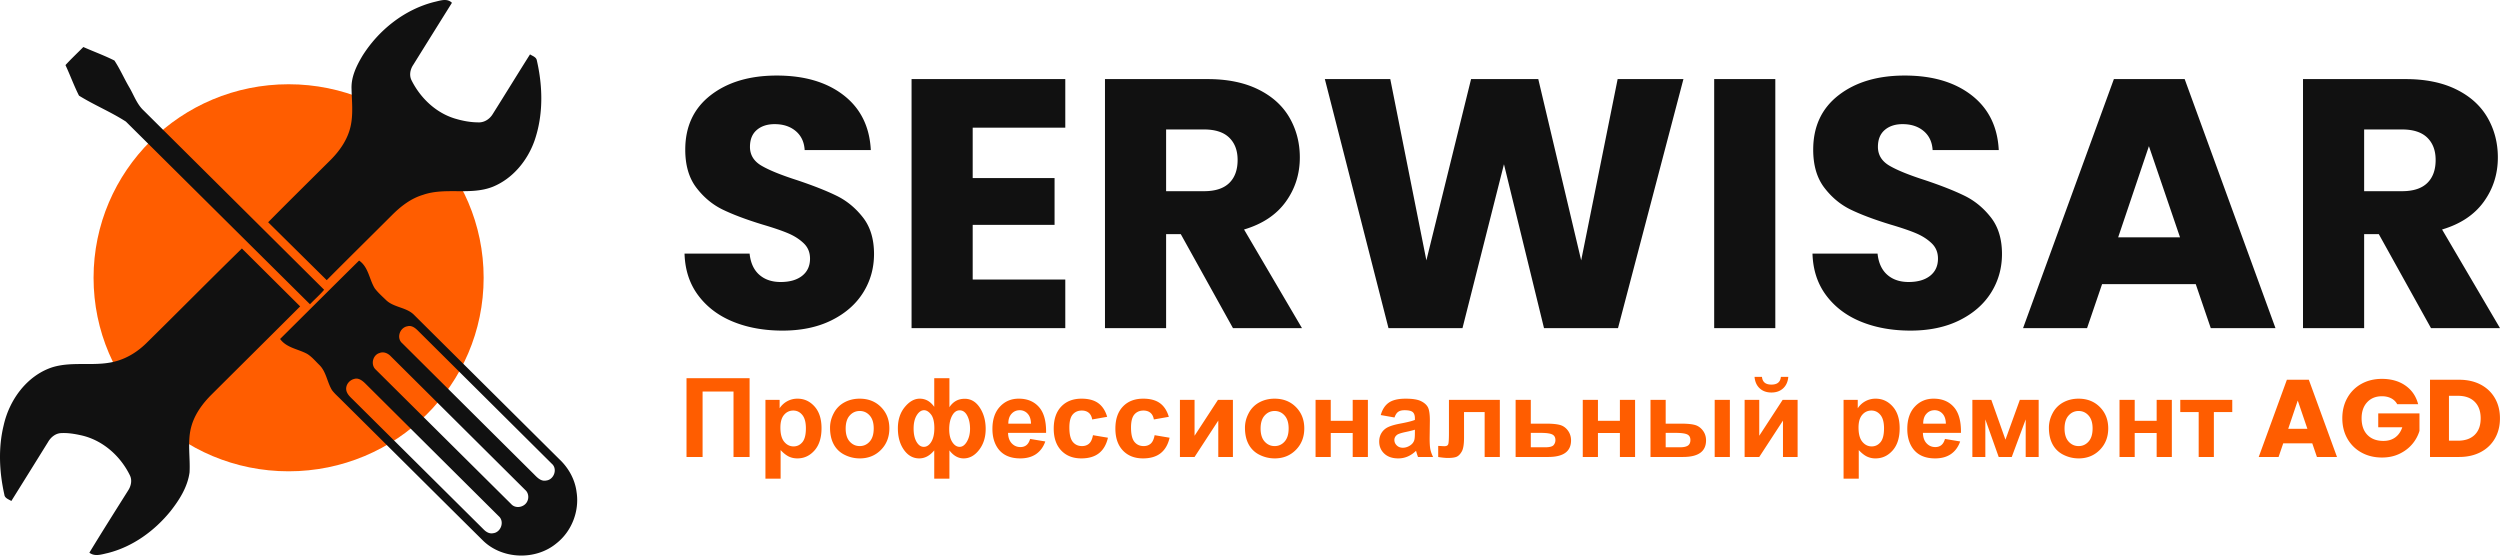
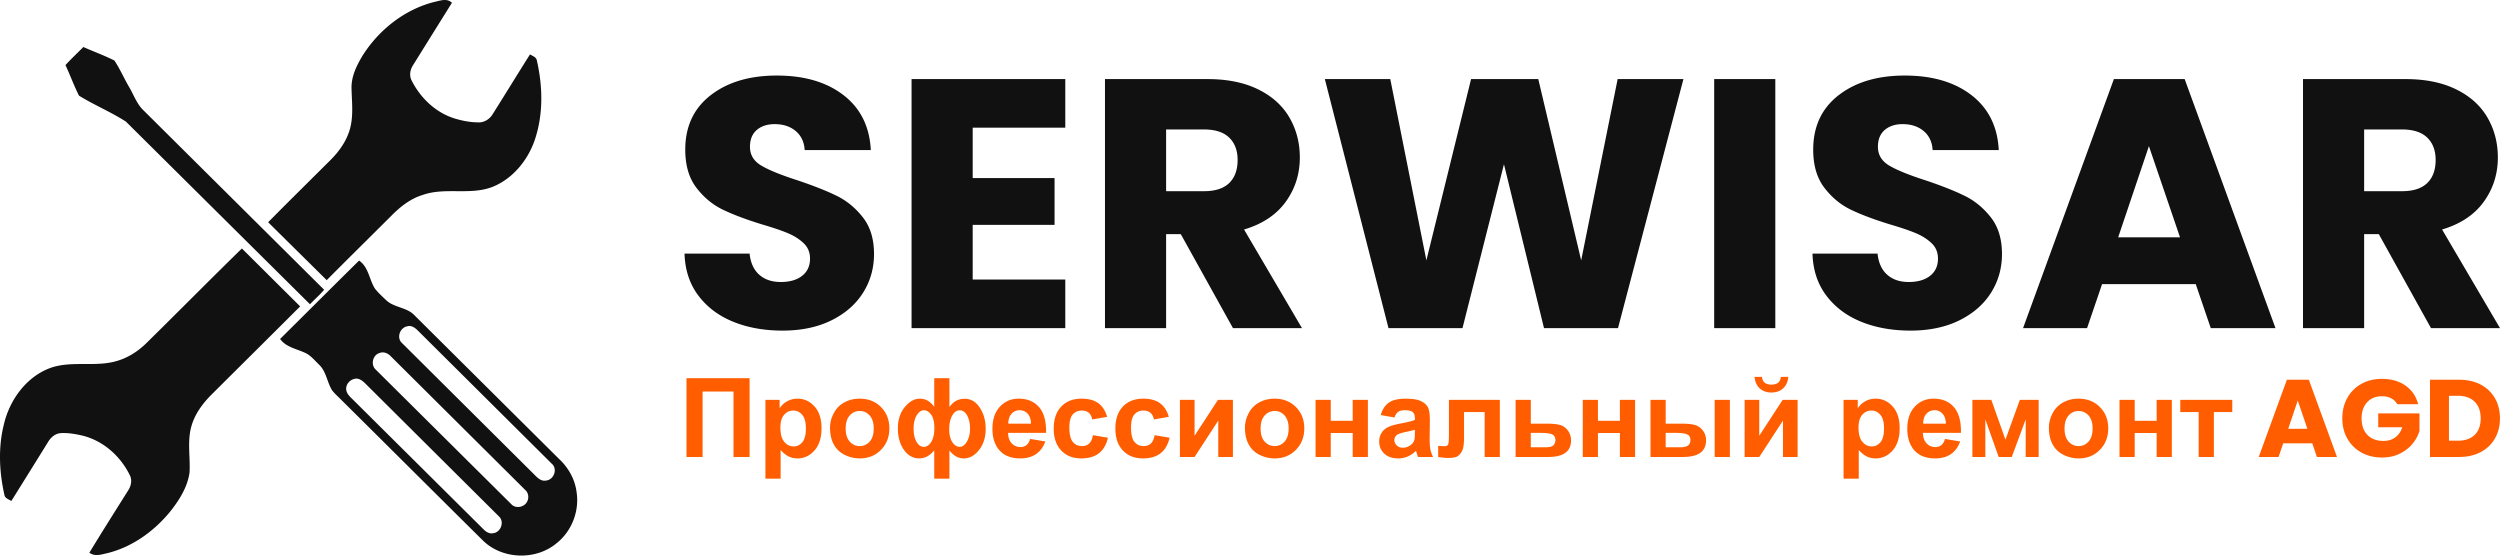
<svg xmlns="http://www.w3.org/2000/svg" xml:space="preserve" width="450" height="100" style="shape-rendering:geometricPrecision;text-rendering:geometricPrecision;image-rendering:optimizeQuality;fill-rule:evenodd;clip-rule:evenodd">
-   <path d="M51.948 15.166c19.389 0 35.107 15.596 35.107 34.834 0 19.238-15.718 34.834-35.107 34.834S16.841 69.238 16.841 50c0-19.238 15.718-34.834 35.107-34.834z" style="fill:#ff5d00" />
  <path d="M78.191.345c1.052-.225 2.269-.724 3.157.16a6359.64 6359.64 0 0 0-6.977 11.19c-.544.813-.744 1.889-.281 2.785 1.575 3.135 4.319 5.784 7.733 6.842 1.465.448 3.001.733 4.54.704.972-.057 1.827-.668 2.32-1.48 2.257-3.577 4.459-7.184 6.719-10.758.443.294 1.106.466 1.223 1.059 1.094 4.748 1.195 9.832-.413 14.479-1.27 3.586-3.915 6.825-7.511 8.293-4.024 1.593-8.513.038-12.579 1.459-2.179.65-4.002 2.076-5.577 3.657-3.907 3.906-7.846 7.776-11.736 11.694L48.267 40.004c3.736-3.784 7.53-7.518 11.299-11.273 1.641-1.658 3.019-3.669 3.536-5.967.511-2.251.221-4.573.173-6.857-.059-2.118.909-4.09 1.97-5.867 2.923-4.641 7.56-8.34 12.946-9.695zm-63.19 8.117c1.859.828 3.787 1.519 5.599 2.436 1.004 1.53 1.737 3.22 2.66 4.798.84 1.418 1.372 3.061 2.61 4.206l32.473 32.253c-.78.935-1.715 1.723-2.544 2.613L22.662 21.886c-2.696-1.741-5.718-2.975-8.444-4.674-.905-1.786-1.584-3.681-2.433-5.496 1.028-1.127 2.146-2.168 3.216-3.254zM26.279 61.83c5.775-5.677 11.466-11.445 17.262-17.104l10.486 10.425C48.745 60.427 43.443 65.68 38.152 70.95c-1.701 1.682-3.18 3.684-3.769 6.03-.664 2.636-.117 5.368-.263 8.043-.353 2.622-1.821 4.944-3.432 6.993-2.884 3.55-6.8 6.404-11.296 7.533-1.091.238-2.316.694-3.306-.065 2.281-3.758 4.633-7.471 6.974-11.193.526-.801.762-1.85.314-2.74-1.68-3.444-4.813-6.258-8.609-7.16-1.276-.29-2.594-.519-3.906-.424-.984.107-1.77.807-2.236 1.64A3723.253 3723.253 0 0 1 2.041 90.18c-.47-.305-1.187-.495-1.256-1.141-.917-4.102-1.124-8.414-.116-12.522 1.022-4.529 4.131-8.85 8.674-10.384 3.88-1.231 8.07.021 11.944-1.234 1.886-.593 3.582-1.702 4.992-3.069zm24.14-.816c4.741-4.701 9.461-9.425 14.216-14.111 1.701 1.162 1.818 3.369 2.822 5 .592.783 1.337 1.439 2.042 2.121 1.422 1.361 3.691 1.263 5.066 2.69l26.134 25.963c1.65 1.557 2.809 3.642 3.085 5.899.535 3.42-.876 7.068-3.614 9.218-3.752 3.123-9.798 2.915-13.275-.531-8.528-8.441-17.02-16.92-25.545-25.367-.544-.552-1.141-1.059-1.599-1.684-.881-1.451-1.022-3.311-2.284-4.535-.705-.685-1.341-1.468-2.188-1.984-1.629-.878-3.712-1.083-4.86-2.679zm22.942-2.289c-1.396.216-2.063 2.129-.951 3.069l23.449 23.315c.679.649 1.385 1.61 2.464 1.385 1.392-.148 2.092-2.091.998-3.025L75.274 59.564c-.488-.498-1.163-1.05-1.913-.839zm-5.037 4.816c-1.252.353-1.647 2.139-.681 2.996l24.355 24.18c.816.94 2.439.593 2.926-.504.311-.667.188-1.524-.382-2.02l-24.188-24.05c-.5-.546-1.301-.904-2.03-.602zM63.792 68.2c-.878.196-1.572 1.036-1.473 1.943.114.875.872 1.43 1.447 2.026l23.309 23.148c.436.442 1.016.792 1.665.665 1.425-.134 2.128-2.106 1.037-3.061l-24.03-23.899c-.505-.492-1.204-1.053-1.955-.822zM140.85 59.508c-3.304 0-6.264-.532-8.881-1.597-2.617-1.064-4.708-2.639-6.274-4.724-1.566-2.086-2.392-4.598-2.478-7.535h11.712c.172 1.66.751 2.927 1.738 3.799.987.873 2.273 1.309 3.861 1.309 1.63 0 2.917-.372 3.861-1.117.944-.745 1.416-1.778 1.416-3.097 0-1.107-.375-2.022-1.126-2.746-.751-.723-1.673-1.319-2.767-1.787-1.094-.469-2.65-1.001-4.666-1.597-2.917-.894-5.298-1.788-7.143-2.682-1.845-.893-3.432-2.213-4.762-3.958-1.33-1.746-1.995-4.023-1.995-6.832 0-4.172 1.523-7.439 4.569-9.802 3.046-2.362 7.014-3.543 11.905-3.543 4.977 0 8.988 1.181 12.034 3.543 3.046 2.363 4.676 5.651 4.891 9.865H144.84c-.086-1.447-.623-2.586-1.609-3.416-.987-.83-2.253-1.245-3.797-1.245-1.33 0-2.403.352-3.218 1.054-.815.702-1.223 1.713-1.223 3.033 0 1.447.687 2.575 2.06 3.384 1.373.809 3.518 1.681 6.435 2.618 2.917.979 5.288 1.915 7.111 2.809 1.823.894 3.4 2.193 4.73 3.895 1.33 1.703 1.995 3.895 1.995 6.577 0 2.554-.655 4.874-1.963 6.96-1.308 2.086-3.207 3.746-5.695 4.98-2.488 1.234-5.427 1.852-8.816 1.852zm34.235-36.523v9.067h14.737v8.428h-14.737v9.833h16.667v8.748h-27.671V14.237h27.671v8.748h-16.667zm46.849 36.076-9.395-16.921H209.9v16.921h-11.004V14.237h18.469c3.561 0 6.596.617 9.106 1.852 2.51 1.234 4.387 2.926 5.631 5.076 1.244 2.15 1.866 4.544 1.866 7.183 0 2.98-.847 5.641-2.542 7.982-1.694 2.341-4.194 4.001-7.497 4.98l10.425 17.751h-12.42zM209.9 34.414h6.822c2.016 0 3.528-.489 4.536-1.468 1.009-.979 1.513-2.363 1.513-4.151 0-1.703-.504-3.043-1.513-4.022-1.008-.979-2.52-1.469-4.536-1.469H209.9v11.11zm93.118-20.177-11.776 44.824h-13.321l-7.208-29.499-7.465 29.499h-13.32l-11.455-44.824h11.777l6.499 32.628 8.044-32.628h12.098l7.722 32.628 6.564-32.628h11.841zm16.539 0v44.824h-11.004V14.237h11.004zm24.325 45.271c-3.303 0-6.263-.532-8.881-1.597-2.617-1.064-4.708-2.639-6.274-4.724-1.566-2.086-2.391-4.598-2.478-7.535h11.713c.171 1.66.751 2.927 1.737 3.799.987.873 2.274 1.309 3.861 1.309 1.631 0 2.918-.372 3.862-1.117s1.415-1.778 1.415-3.097c0-1.107-.375-2.022-1.126-2.746-.75-.723-1.673-1.319-2.767-1.787-1.094-.469-2.649-1.001-4.666-1.597-2.917-.894-5.298-1.788-7.143-2.682-1.844-.893-3.432-2.213-4.762-3.958-1.33-1.746-1.995-4.023-1.995-6.832 0-4.172 1.524-7.439 4.569-9.802 3.046-2.362 7.015-3.543 11.906-3.543 4.976 0 8.987 1.181 12.034 3.543 3.046 2.363 4.676 5.651 4.89 9.865h-11.905c-.086-1.447-.622-2.586-1.609-3.416-.987-.83-2.252-1.245-3.797-1.245-1.329 0-2.402.352-3.217 1.054-.815.702-1.223 1.713-1.223 3.033 0 1.447.687 2.575 2.06 3.384 1.372.809 3.517 1.681 6.435 2.618 2.917.979 5.287 1.915 7.11 2.809 1.824.894 3.4 2.193 4.731 3.895 1.33 1.703 1.995 3.895 1.995 6.577 0 2.554-.655 4.874-1.963 6.96-1.309 2.086-3.207 3.746-5.695 4.98-2.489 1.234-5.427 1.852-8.817 1.852zm51.353-8.365h-16.86l-2.703 7.918h-11.519l16.346-44.824h12.742l16.345 44.824h-11.648l-2.703-7.918zm-2.831-8.428-5.599-16.41-5.534 16.41h11.133zm45.176 16.346-9.396-16.921h-2.638v16.921h-11.005V14.237h18.47c3.56 0 6.596.617 9.105 1.852 2.51 1.234 4.387 2.926 5.631 5.076 1.244 2.15 1.867 4.544 1.867 7.183 0 2.98-.848 5.641-2.543 7.982-1.694 2.341-4.193 4.001-7.496 4.98L450 59.061h-12.42zm-12.034-24.647h6.821c2.016 0 3.529-.489 4.537-1.468s1.512-2.363 1.512-4.151c0-1.703-.504-3.043-1.512-4.022-1.008-.979-2.521-1.469-4.537-1.469h-6.821v11.11z" style="fill:#111;fill-rule:nonzero" />
  <path d="M123.573 68.078h11.354v14.177h-2.894V70.474h-5.567v11.781h-2.893V68.078zm14.205 3.901h2.554v1.508a3.798 3.798 0 0 1 3.226-1.726c1.2 0 2.222.469 3.06 1.406.838.934 1.257 2.241 1.257 3.91 0 1.72-.423 3.053-1.267 4.006-.845.954-1.869 1.429-3.074 1.429-.572 0-1.09-.112-1.556-.339-.463-.225-.955-.611-1.467-1.159v5.142h-2.733V71.979zm2.694 4.979c0 1.159.229 2.013.691 2.568.459.551 1.021.828 1.68.828.635 0 1.164-.254 1.586-.762.423-.508.632-1.34.632-2.498 0-1.082-.216-1.884-.652-2.409-.432-.525-.971-.785-1.613-.785-.668 0-1.223.257-1.663.772-.442.515-.661 1.277-.661 2.286zm8.936.034c0-.905.223-1.779.672-2.624a4.596 4.596 0 0 1 1.906-1.937c.821-.445 1.736-.67 2.75-.67 1.566 0 2.847.505 3.848 1.515 1.001 1.013 1.5 2.287 1.5 3.831 0 1.558-.506 2.848-1.513 3.871-1.011 1.023-2.282 1.534-3.815 1.534a6.048 6.048 0 0 1-2.714-.64 4.399 4.399 0 0 1-1.962-1.874c-.449-.822-.672-1.825-.672-3.006zm2.814.145c0 1.02.242 1.802.728 2.343.489.544 1.087.815 1.803.815.712 0 1.31-.271 1.793-.815.482-.541.724-1.33.724-2.363 0-1.006-.242-1.782-.724-2.323-.483-.545-1.081-.815-1.793-.815-.716 0-1.314.27-1.803.815-.486.541-.728 1.323-.728 2.343zm15.941-9.059h2.733v5.221c.33-.505.725-.884 1.185-1.139.458-.254.984-.379 1.573-.379 1.107 0 2.012.535 2.714 1.6.702 1.07 1.054 2.343 1.054 3.828 0 1.492-.393 2.746-1.181 3.769-.785 1.023-1.716 1.534-2.79 1.534-.486 0-.942-.122-1.37-.362-.426-.242-.822-.601-1.185-1.079v5.085h-2.733v-5.085c-.396.478-.819.837-1.268 1.079-.448.24-.927.362-1.433.362-1.111 0-2.032-.514-2.757-1.54-.725-1.027-1.088-2.317-1.088-3.875 0-1.541.416-2.818 1.244-3.824.828-1.007 1.727-1.512 2.691-1.512.522 0 1.001.122 1.437.366.432.248.824.614 1.174 1.103v-5.152zm-1.826 5.762c-.503 0-.945.304-1.321.908-.375.603-.565 1.399-.565 2.389 0 .996.176 1.795.526 2.396.352.6.788.9 1.31.9.529 0 .978-.3 1.344-.9.369-.601.552-1.423.552-2.465 0-1.129-.2-1.951-.599-2.462-.399-.512-.815-.766-1.247-.766zm6.402.02c-.559 0-1.011.323-1.36.97-.35.65-.522 1.459-.522 2.432 0 .974.186 1.746.558 2.317.37.571.812.854 1.324.854.509 0 .948-.323 1.317-.966.369-.644.552-1.406.552-2.281 0-.934-.169-1.722-.505-2.366-.336-.64-.792-.96-1.364-.96zm12.682 5.148 2.733.455c-.349.994-.904 1.749-1.659 2.27-.759.519-1.706.779-2.84.779-1.8 0-3.133-.583-3.995-1.752-.681-.937-1.024-2.119-1.024-3.547 0-1.703.449-3.04 1.344-4.003.894-.967 2.028-1.449 3.399-1.449 1.536 0 2.75.505 3.642 1.515.887 1.01 1.313 2.557 1.273 4.643h-6.844c.019.805.239 1.432.661 1.881.42.449.945.673 1.57.673.429 0 .788-.115 1.078-.347.292-.23.512-.603.662-1.118zm.159-2.752c-.02-.789-.223-1.39-.612-1.799a1.877 1.877 0 0 0-1.42-.617c-.595 0-1.087.218-1.476.65-.39.432-.579 1.023-.573 1.766h4.081zm13.709-1.228-2.693.475c-.09-.531-.297-.93-.619-1.201-.323-.267-.739-.402-1.251-.402-.681 0-1.227.234-1.632.702-.407.469-.609 1.251-.609 2.35 0 1.221.206 2.082.618 2.587.412.505.965.756 1.657.756.519 0 .944-.149 1.273-.442.333-.294.566-.799.702-1.518l2.694.455c-.279 1.228-.815 2.155-1.606 2.782-.792.627-1.853.94-3.187.94-1.51 0-2.717-.475-3.615-1.422-.901-.95-1.35-2.264-1.35-3.943 0-1.7.452-3.02 1.354-3.967.901-.947 2.121-1.419 3.661-1.419 1.257 0 2.259.271 3.003.809.742.537 1.274 1.356 1.6 2.458zm11.099 0-2.694.475c-.09-.531-.296-.93-.619-1.201-.322-.267-.738-.402-1.25-.402-.682 0-1.228.234-1.633.702-.406.469-.609 1.251-.609 2.35 0 1.221.206 2.082.619 2.587.412.505.964.756 1.656.756.519 0 .945-.149 1.274-.442.332-.294.565-.799.701-1.518l2.694.455c-.279 1.228-.814 2.155-1.606 2.782-.792.627-1.853.94-3.186.94-1.51 0-2.717-.475-3.616-1.422-.901-.95-1.35-2.264-1.35-3.943 0-1.7.453-3.02 1.354-3.967.901-.947 2.122-1.419 3.662-1.419 1.257 0 2.258.271 3.003.809.742.537 1.274 1.356 1.6 2.458zm1.999-3.049h2.634v6.458l4.21-6.458h2.694v10.276h-2.634v-6.55l-4.27 6.55h-2.634V71.979zm11.707 5.013c0-.905.222-1.779.672-2.624a4.6 4.6 0 0 1 1.905-1.937c.822-.445 1.737-.67 2.751-.67 1.566 0 2.847.505 3.848 1.515 1.001 1.013 1.5 2.287 1.5 3.831 0 1.558-.506 2.848-1.513 3.871-1.011 1.023-2.282 1.534-3.815 1.534a6.045 6.045 0 0 1-2.714-.64 4.399 4.399 0 0 1-1.962-1.874c-.45-.822-.672-1.825-.672-3.006zm2.814.145c0 1.02.242 1.802.728 2.343.489.544 1.087.815 1.802.815.712 0 1.311-.271 1.793-.815.483-.541.725-1.33.725-2.363 0-1.006-.242-1.782-.725-2.323-.482-.545-1.081-.815-1.793-.815-.715 0-1.313.27-1.802.815-.486.541-.728 1.323-.728 2.343zm9.894-5.158h2.734v3.762h3.951v-3.762h2.734v10.276h-2.734v-4.316h-3.951v4.316h-2.734V71.979zm14.208 3.168-2.474-.436c.279-1.003.761-1.745 1.443-2.227.682-.482 1.697-.723 3.04-.723 1.221 0 2.132.142 2.731.429.595.287 1.017.65 1.26 1.092.243.443.366 1.251.366 2.433l-.04 3.168c0 .9.043 1.567.13 1.996.086.429.249.888.488 1.376h-2.714a10.413 10.413 0 0 1-.262-.792 3.176 3.176 0 0 0-.097-.317 4.864 4.864 0 0 1-1.496 1.023 4.272 4.272 0 0 1-1.7.343c-1.061 0-1.899-.287-2.511-.861-.612-.571-.918-1.297-.918-2.175 0-.577.14-1.095.419-1.55.28-.452.669-.802 1.174-1.043.503-.241 1.228-.453 2.175-.634 1.278-.237 2.166-.462 2.658-.666v-.274c0-.528-.13-.904-.389-1.132-.263-.225-.755-.337-1.477-.337-.489 0-.868.096-1.14.291-.277.191-.496.531-.666 1.016zm3.672 2.198c-.349.115-.905.254-1.667.415-.757.162-1.256.321-1.489.473-.357.253-.536.57-.536.956 0 .383.143.71.429.987.286.277.649.416 1.091.416.492 0 .965-.162 1.414-.482.329-.247.548-.544.652-.901.07-.231.106-.673.106-1.323v-.541zm6.129-5.366h9.16v10.276h-2.734v-8.078h-3.711V78.8c0 1.175-.137 2-.41 2.475-.276.475-.578.785-.911.934-.329.148-.865.224-1.6.224-.435 0-1.014-.059-1.729-.172v-1.996c.06 0 .212.007.459.02.286.02.508.03.665.03.373 0 .599-.122.685-.363.083-.244.126-.918.126-2.023v-5.95zm12 0h2.734v4.277h2.747c1.078 0 1.902.076 2.481.231.579.155 1.058.488 1.44.999.383.512.576 1.106.576 1.782 0 .994-.343 1.74-1.028 2.238s-1.709.749-3.08.749h-5.87V71.979zm2.734 8.534h2.557c.799 0 1.311-.129 1.537-.383.223-.258.336-.561.336-.914 0-.492-.193-.832-.582-1.02-.386-.185-1.074-.277-2.062-.277h-1.786v2.594zm9.353-8.534h2.733v3.762h3.951v-3.762h2.734v10.276h-2.734v-4.316h-3.951v4.316h-2.733V71.979zm12.192 0h2.734v4.277h2.754c1.08 0 1.906.076 2.474.227.569.152 1.051.482 1.444.991.395.508.592 1.108.592 1.794 0 .994-.346 1.74-1.034 2.238-.689.498-1.724.749-3.1.749h-5.864V71.979zm2.734 8.534h2.554c.662 0 1.148-.103 1.447-.307.299-.205.449-.538.449-1 0-.492-.193-.832-.582-1.013-.389-.182-1.084-.274-2.089-.274h-1.779v2.594zm8.82-8.534h2.734v10.276h-2.734V71.979zm5.388 0h2.634v6.458l4.21-6.458h2.694v10.276h-2.634v-6.55l-4.27 6.55h-2.634V71.979zm6.525-4.138h1.337c-.076.874-.389 1.564-.931 2.062-.542.499-1.244.749-2.106.749-.864 0-1.566-.25-2.108-.749-.542-.498-.855-1.188-.931-2.062h1.337c.046.455.206.802.485 1.036.28.234.685.35 1.217.35.529 0 .935-.116 1.214-.35.28-.234.44-.581.486-1.036zm11.285 4.138h2.554v1.508a3.797 3.797 0 0 1 3.226-1.726c1.201 0 2.222.469 3.06 1.406.838.934 1.257 2.241 1.257 3.91 0 1.72-.422 3.053-1.267 4.006-.845.954-1.869 1.429-3.073 1.429a3.5 3.5 0 0 1-1.556-.339c-.463-.225-.955-.611-1.467-1.159v5.142h-2.734V71.979zm2.694 4.979c0 1.159.23 2.013.692 2.568.459.551 1.021.828 1.679.828.636 0 1.164-.254 1.587-.762.422-.508.632-1.34.632-2.498 0-1.082-.217-1.884-.652-2.409-.433-.525-.971-.785-1.613-.785-.669 0-1.224.257-1.663.772-.442.515-.662 1.277-.662 2.286zm15.562 2.05 2.734.455c-.35.994-.905 1.749-1.66 2.27-.758.519-1.706.779-2.84.779-1.8 0-3.133-.583-3.994-1.752-.682-.937-1.025-2.119-1.025-3.547 0-1.703.449-3.04 1.344-4.003.894-.967 2.028-1.449 3.398-1.449 1.537 0 2.751.505 3.642 1.515.889 1.01 1.314 2.557 1.275 4.643h-6.845c.019.805.239 1.432.661 1.881.42.449.945.673 1.571.673.429 0 .788-.115 1.077-.347.293-.23.512-.603.662-1.118zm.159-2.752c-.02-.789-.223-1.39-.611-1.799a1.88 1.88 0 0 0-1.421-.617c-.595 0-1.087.218-1.476.65-.389.432-.579 1.023-.572 1.766h4.08zm4.769-4.277h3.413l2.544 7.161 2.588-7.161h3.389v10.276h-2.335V75.49l-2.508 6.765h-2.351l-2.405-6.765v6.765h-2.335V71.979zm13.779 5.013c0-.905.223-1.779.672-2.624a4.602 4.602 0 0 1 1.906-1.937c.822-.445 1.736-.67 2.75-.67 1.567 0 2.848.505 3.849 1.515 1.001 1.013 1.5 2.287 1.5 3.831 0 1.558-.506 2.848-1.514 3.871-1.01 1.023-2.282 1.534-3.814 1.534a6.045 6.045 0 0 1-2.714-.64 4.396 4.396 0 0 1-1.963-1.874c-.449-.822-.672-1.825-.672-3.006zm2.814.145c0 1.02.243 1.802.729 2.343.489.544 1.087.815 1.802.815.712 0 1.311-.271 1.793-.815.482-.541.725-1.33.725-2.363 0-1.006-.243-1.782-.725-2.323-.482-.545-1.081-.815-1.793-.815-.715 0-1.313.27-1.802.815-.486.541-.729 1.323-.729 2.343zm9.895-5.158h2.734v3.762h3.951v-3.762h2.733v10.276h-2.733v-4.316h-3.951v4.316h-2.734V71.979zm10.935 0h9.359v2.198h-3.312v8.078h-2.734v-8.078h-3.313v-2.198zm23.76 7.821h-5.228l-.838 2.455h-3.572l5.068-13.9h3.951l5.069 13.9h-3.612l-.838-2.455zm-.878-2.614-1.736-5.088-1.716 5.088h3.452zm16.164-4.435a2.545 2.545 0 0 0-1.088-1.059c-.473-.245-1.028-.367-1.666-.367-1.104 0-1.989.36-2.654 1.079-.665.72-.998 1.68-.998 2.882 0 1.28.349 2.28 1.047 2.999.699.72 1.66 1.079 2.884 1.079.839 0 1.546-.211 2.125-.633.579-.423 1.002-1.03 1.267-1.822h-4.33v-2.495h7.423v3.148a6.617 6.617 0 0 1-1.286 2.357c-.606.726-1.374 1.313-2.306 1.762-.93.449-1.982.673-3.152.673-1.384 0-2.618-.3-3.702-.901a6.44 6.44 0 0 1-2.534-2.505c-.606-1.069-.908-2.29-.908-3.662 0-1.373.302-2.598.908-3.673a6.445 6.445 0 0 1 2.524-2.515c1.078-.6 2.308-.901 3.692-.901 1.676 0 3.09.403 4.24 1.208 1.151.805 1.913 1.92 2.285 3.346h-3.771zm11.155-4.396c1.476 0 2.767.291 3.871.872s1.959 1.396 2.564 2.445c.605 1.05.908 2.261.908 3.633 0 1.36-.303 2.568-.908 3.624s-1.463 1.874-2.574 2.455c-1.111.581-2.398.871-3.861.871h-5.249v-13.9h5.249zm-.22 10.97c1.29 0 2.295-.35 3.013-1.05.719-.699 1.078-1.689 1.078-2.97 0-1.28-.359-2.277-1.078-2.989-.718-.713-1.723-1.07-3.013-1.07h-1.617v8.079h1.617z" style="fill:#ff5d00;fill-rule:nonzero" />
</svg>